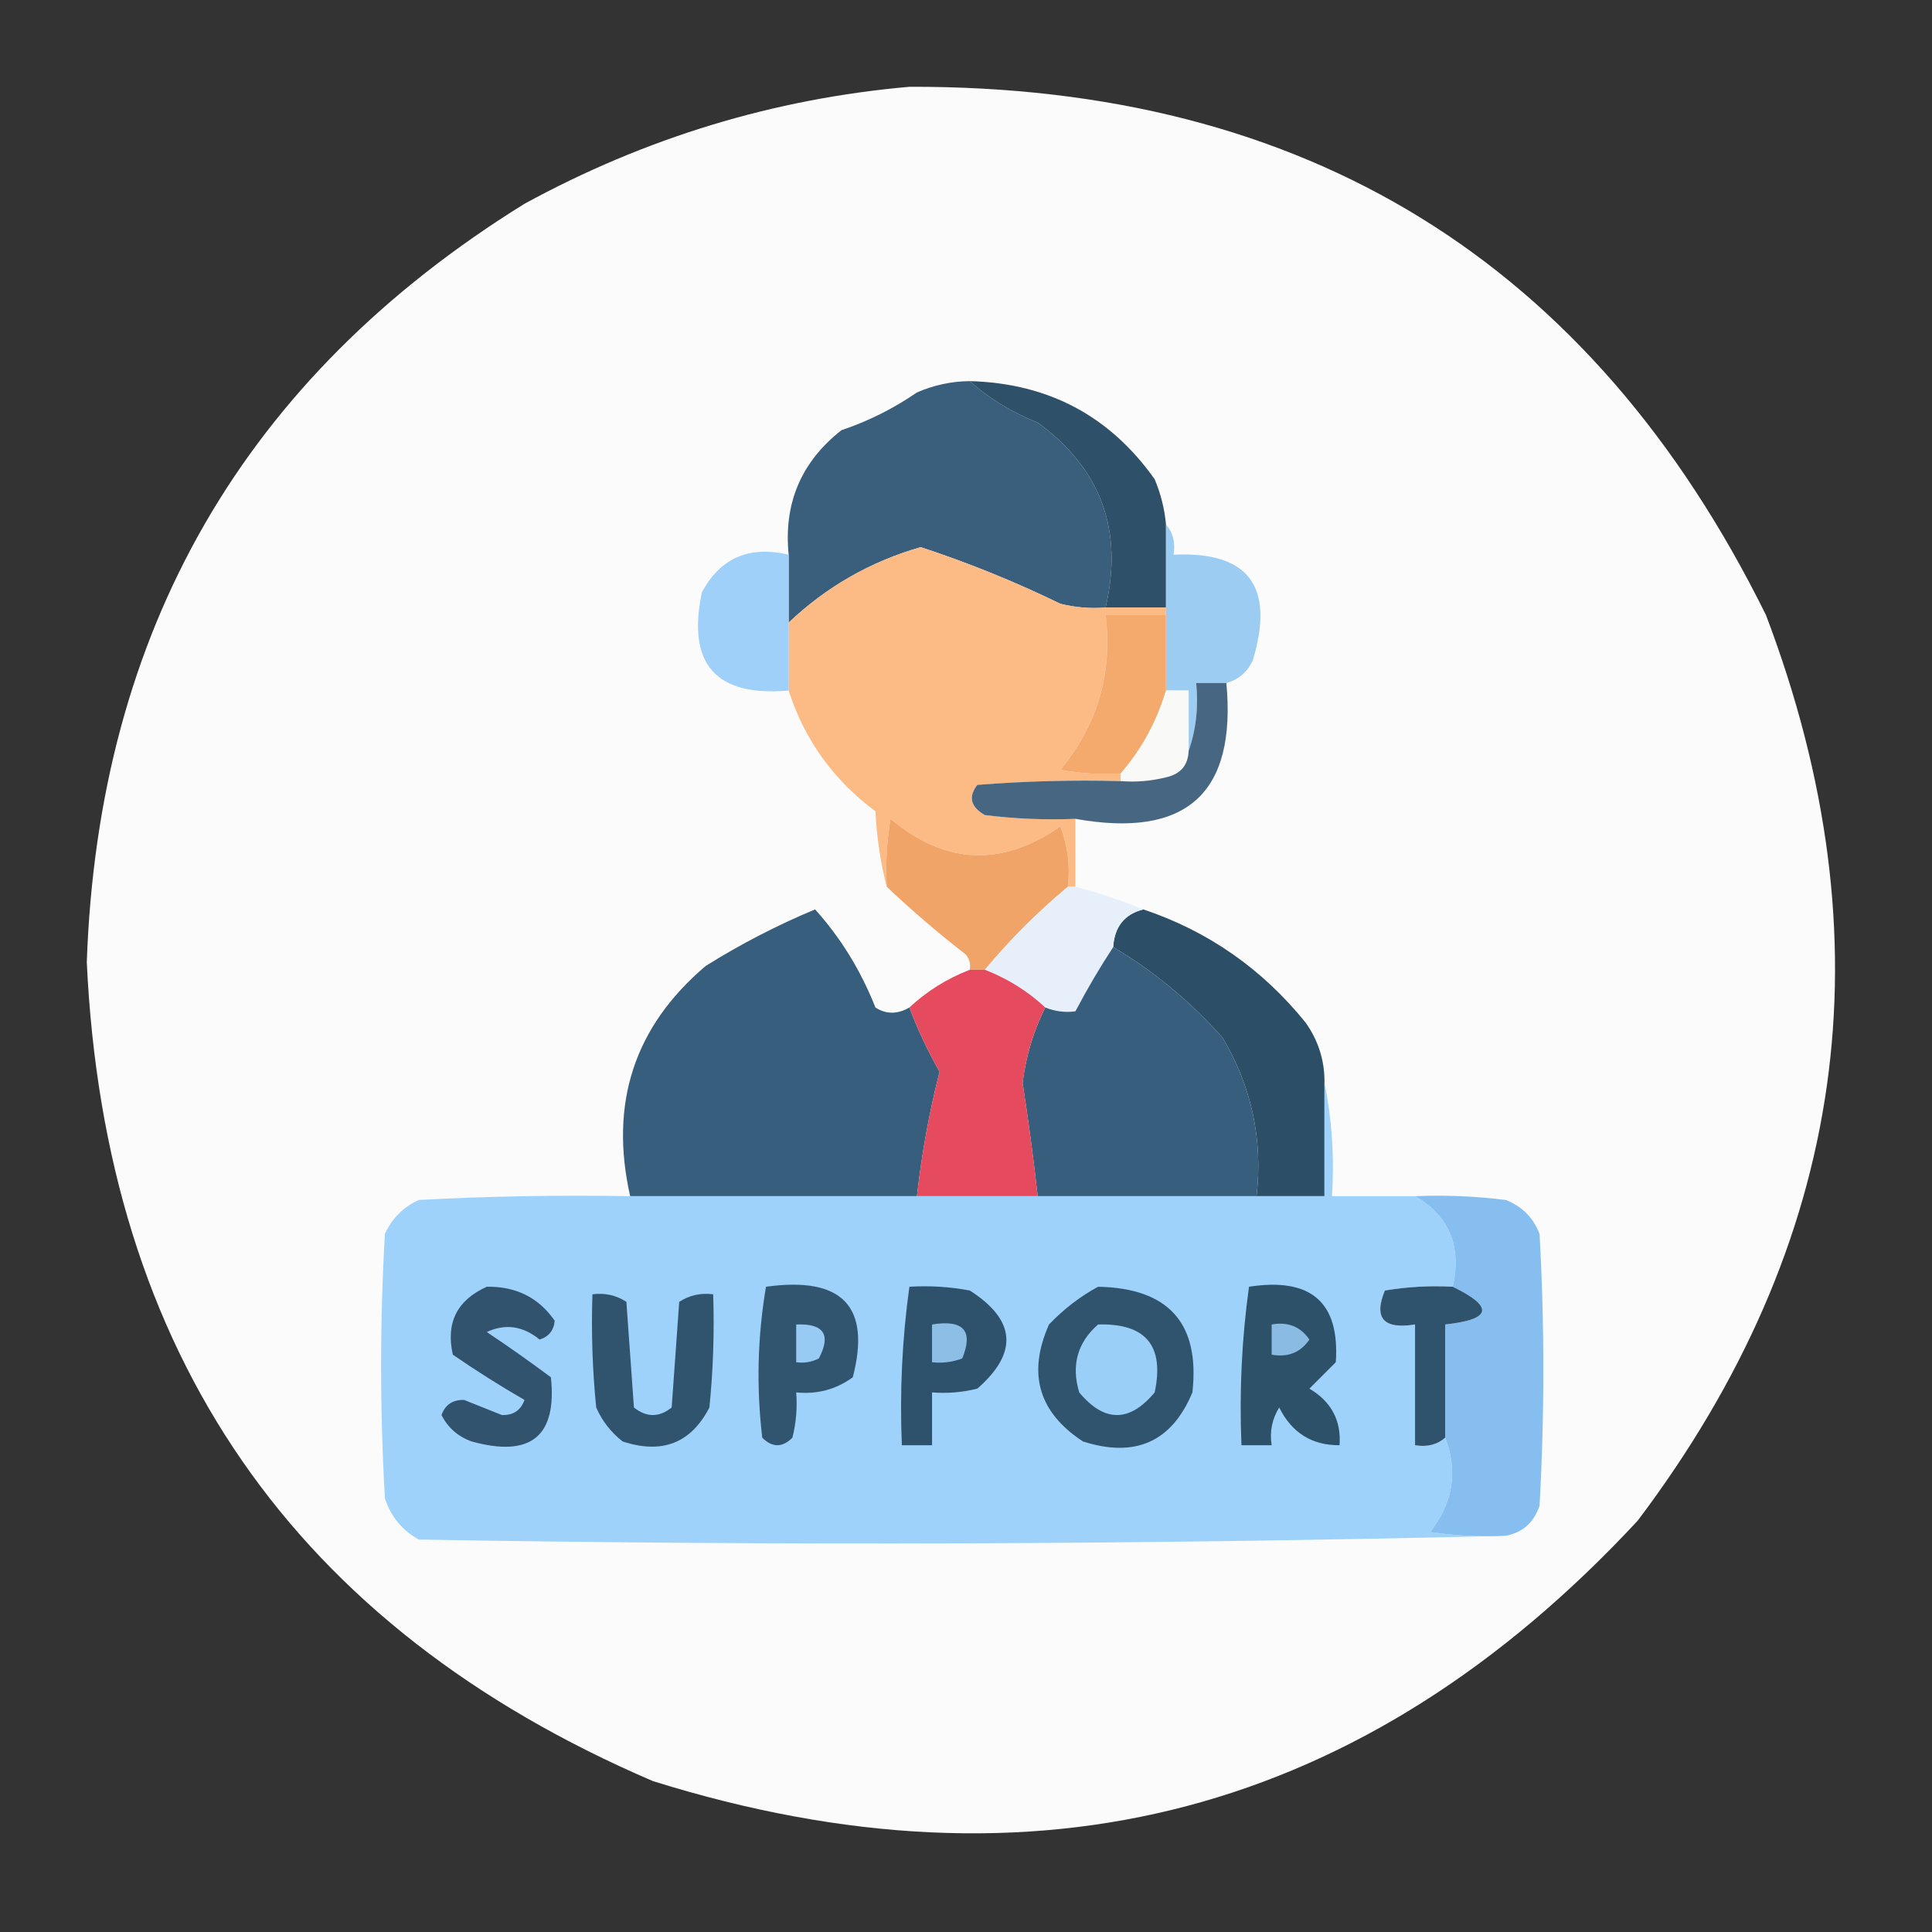
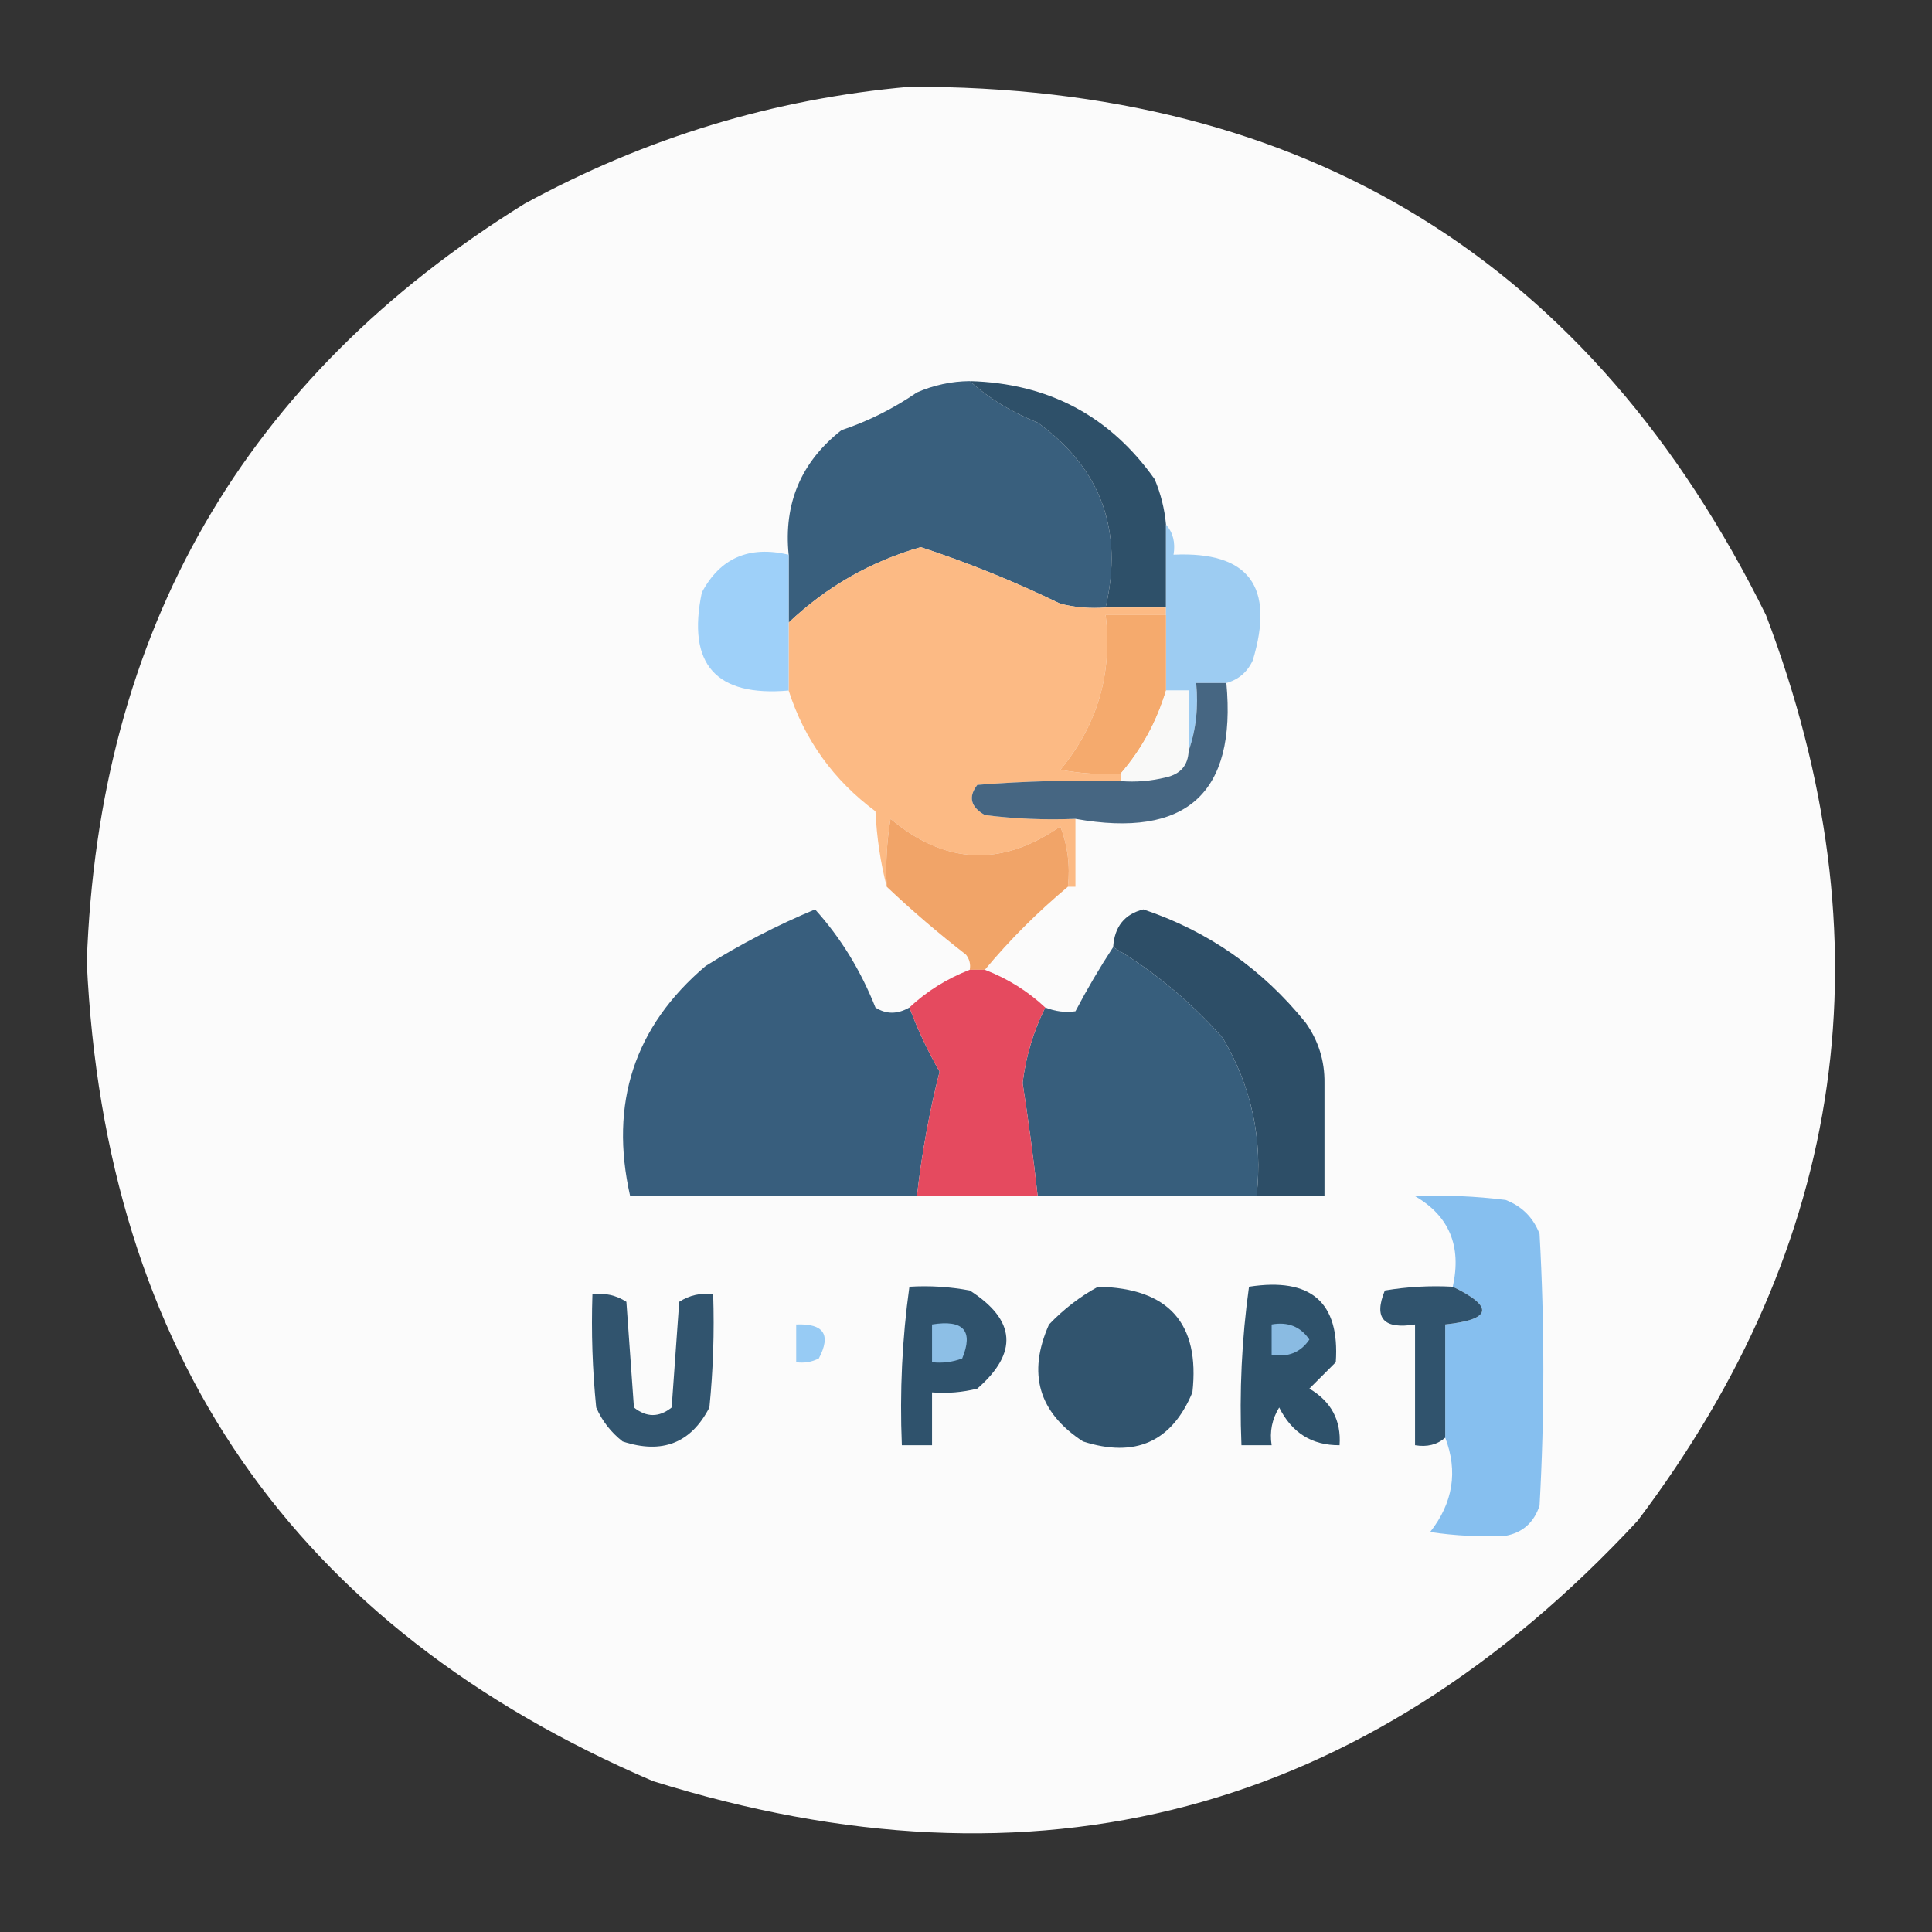
<svg xmlns="http://www.w3.org/2000/svg" version="1.1" width="256px" height="256px" style="shape-rendering:geometricPrecision; text-rendering:geometricPrecision; image-rendering:optimizeQuality; fill-rule:evenodd; clip-rule:evenodd">
  <rect width="100%" height="100%" fill="#333333" stroke="none" />
  <g>
    <path style="opacity:0.984" fill="#fefefe" d="M 120.5,11.5 C 173.033,11.335 210.867,34.669 234,81.5C 250.415,124.722 244.748,164.722 217,201.5C 180.862,240.411 137.362,251.911 86.5,236C 38.934,215.576 13.934,179.409 11.5,127.5C 13.035,83.522 32.368,50.022 69.5,27C 85.544,18.245 102.544,13.079 120.5,11.5 Z" />
  </g>
  <g>
    <path style="opacity:1" fill="#395f7d" d="M 128.5,50.5 C 131.028,52.78 134.028,54.614 137.5,56C 145.876,62.076 148.876,70.243 146.5,80.5C 144.473,80.662 142.473,80.496 140.5,80C 134.474,77.067 128.307,74.567 122,72.5C 115.355,74.406 109.522,77.739 104.5,82.5C 104.5,79.5 104.5,76.5 104.5,73.5C 103.822,66.696 106.155,61.196 111.5,57C 115.032,55.818 118.366,54.152 121.5,52C 123.74,51.023 126.073,50.523 128.5,50.5 Z" />
  </g>
  <g>
    <path style="opacity:1" fill="#2e5069" d="M 128.5,50.5 C 138.896,50.779 147.062,55.113 153,63.5C 153.813,65.436 154.313,67.436 154.5,69.5C 154.5,73.167 154.5,76.833 154.5,80.5C 151.833,80.5 149.167,80.5 146.5,80.5C 148.876,70.243 145.876,62.076 137.5,56C 134.028,54.614 131.028,52.78 128.5,50.5 Z" />
  </g>
  <g>
    <path style="opacity:1" fill="#fcba84" d="M 146.5,80.5 C 149.167,80.5 151.833,80.5 154.5,80.5C 154.5,80.833 154.5,81.167 154.5,81.5C 151.833,81.5 149.167,81.5 146.5,81.5C 147.426,89.219 145.426,96.052 140.5,102C 143.146,102.497 145.813,102.664 148.5,102.5C 148.5,102.833 148.5,103.167 148.5,103.5C 142.158,103.334 135.825,103.5 129.5,104C 128.273,105.587 128.606,106.921 130.5,108C 134.486,108.499 138.486,108.666 142.5,108.5C 142.5,111.5 142.5,114.5 142.5,117.5C 142.167,117.5 141.833,117.5 141.5,117.5C 141.813,114.753 141.48,112.086 140.5,109.5C 132.729,114.91 125.229,114.577 118,108.5C 117.502,111.482 117.335,114.482 117.5,117.5C 116.679,114.359 116.179,111.025 116,107.5C 110.441,103.372 106.607,98.039 104.5,91.5C 104.5,88.5 104.5,85.5 104.5,82.5C 109.522,77.739 115.355,74.406 122,72.5C 128.307,74.567 134.474,77.067 140.5,80C 142.473,80.496 144.473,80.662 146.5,80.5 Z" />
  </g>
  <g>
    <path style="opacity:1" fill="#9ed0f9" d="M 104.5,73.5 C 104.5,76.5 104.5,79.5 104.5,82.5C 104.5,85.5 104.5,88.5 104.5,91.5C 94.843,92.342 91.01,88.009 93,78.5C 95.425,73.937 99.258,72.271 104.5,73.5 Z" />
  </g>
  <g>
    <path style="opacity:1" fill="#9dccf2" d="M 154.5,69.5 C 155.434,70.568 155.768,71.901 155.5,73.5C 165.458,73.036 168.958,77.702 166,87.5C 165.28,89.056 164.113,90.056 162.5,90.5C 161.167,90.5 159.833,90.5 158.5,90.5C 158.81,93.713 158.477,96.713 157.5,99.5C 157.5,96.833 157.5,94.167 157.5,91.5C 156.5,91.5 155.5,91.5 154.5,91.5C 154.5,88.167 154.5,84.833 154.5,81.5C 154.5,81.167 154.5,80.833 154.5,80.5C 154.5,76.833 154.5,73.167 154.5,69.5 Z" />
  </g>
  <g>
    <path style="opacity:1" fill="#f5aa6d" d="M 154.5,81.5 C 154.5,84.833 154.5,88.167 154.5,91.5C 153.277,95.615 151.277,99.282 148.5,102.5C 145.813,102.664 143.146,102.497 140.5,102C 145.426,96.052 147.426,89.219 146.5,81.5C 149.167,81.5 151.833,81.5 154.5,81.5 Z" />
  </g>
  <g>
    <path style="opacity:1" fill="#f9f9f8" d="M 154.5,91.5 C 155.5,91.5 156.5,91.5 157.5,91.5C 157.5,94.167 157.5,96.833 157.5,99.5C 157.426,101.411 156.426,102.578 154.5,103C 152.527,103.495 150.527,103.662 148.5,103.5C 148.5,103.167 148.5,102.833 148.5,102.5C 151.277,99.282 153.277,95.615 154.5,91.5 Z" />
  </g>
  <g>
    <path style="opacity:1" fill="#466682" d="M 162.5,90.5 C 163.864,105.129 157.197,111.129 142.5,108.5C 138.486,108.666 134.486,108.499 130.5,108C 128.606,106.921 128.273,105.587 129.5,104C 135.825,103.5 142.158,103.334 148.5,103.5C 150.527,103.662 152.527,103.495 154.5,103C 156.426,102.578 157.426,101.411 157.5,99.5C 158.477,96.713 158.81,93.713 158.5,90.5C 159.833,90.5 161.167,90.5 162.5,90.5 Z" />
  </g>
  <g>
    <path style="opacity:1" fill="#f1a468" d="M 141.5,117.5 C 137.452,120.881 133.785,124.548 130.5,128.5C 129.833,128.5 129.167,128.5 128.5,128.5C 128.631,127.761 128.464,127.094 128,126.5C 124.308,123.635 120.808,120.635 117.5,117.5C 117.335,114.482 117.502,111.482 118,108.5C 125.229,114.577 132.729,114.91 140.5,109.5C 141.48,112.086 141.813,114.753 141.5,117.5 Z" />
  </g>
  <g>
    <path style="opacity:1" fill="#2d4e67" d="M 151.5,120.5 C 160.088,123.384 167.255,128.384 173,135.5C 174.707,137.909 175.54,140.575 175.5,143.5C 175.5,148.5 175.5,153.5 175.5,158.5C 172.5,158.5 169.5,158.5 166.5,158.5C 167.348,150.99 165.848,143.99 162,137.5C 157.634,132.617 152.801,128.617 147.5,125.5C 147.67,122.796 149.003,121.129 151.5,120.5 Z" />
  </g>
  <g>
    <path style="opacity:1" fill="#385e7d" d="M 120.5,133.5 C 121.605,136.439 122.939,139.273 124.5,142C 123.127,147.402 122.127,152.902 121.5,158.5C 108.833,158.5 96.167,158.5 83.5,158.5C 80.719,146.184 84.052,136.017 93.5,128C 98.114,125.11 102.947,122.61 108,120.5C 111.384,124.242 114.05,128.576 116,133.5C 117.414,134.413 118.914,134.413 120.5,133.5 Z" />
  </g>
  <g>
-     <path style="opacity:1" fill="#e7f0fa" d="M 141.5,117.5 C 141.833,117.5 142.167,117.5 142.5,117.5C 145.659,118.331 148.659,119.331 151.5,120.5C 149.003,121.129 147.67,122.796 147.5,125.5C 145.734,128.188 144.067,131.021 142.5,134C 141.181,134.195 139.847,134.028 138.5,133.5C 136.206,131.347 133.54,129.68 130.5,128.5C 133.785,124.548 137.452,120.881 141.5,117.5 Z" />
-   </g>
+     </g>
  <g>
    <path style="opacity:1" fill="#375e7c" d="M 147.5,125.5 C 152.801,128.617 157.634,132.617 162,137.5C 165.848,143.99 167.348,150.99 166.5,158.5C 156.833,158.5 147.167,158.5 137.5,158.5C 136.944,153.494 136.277,148.494 135.5,143.5C 135.927,139.984 136.927,136.651 138.5,133.5C 139.847,134.028 141.181,134.195 142.5,134C 144.067,131.021 145.734,128.188 147.5,125.5 Z" />
  </g>
  <g>
    <path style="opacity:1" fill="#e54a5f" d="M 128.5,128.5 C 129.167,128.5 129.833,128.5 130.5,128.5C 133.54,129.68 136.206,131.347 138.5,133.5C 136.927,136.651 135.927,139.984 135.5,143.5C 136.277,148.494 136.944,153.494 137.5,158.5C 132.167,158.5 126.833,158.5 121.5,158.5C 122.127,152.902 123.127,147.402 124.5,142C 122.939,139.273 121.605,136.439 120.5,133.5C 122.794,131.347 125.46,129.68 128.5,128.5 Z" />
  </g>
  <g>
-     <path style="opacity:1" fill="#9ed2fb" d="M 175.5,143.5 C 176.487,148.305 176.821,153.305 176.5,158.5C 180.167,158.5 183.833,158.5 187.5,158.5C 192.031,161.121 193.698,165.121 192.5,170.5C 189.482,170.335 186.482,170.502 183.5,171C 181.991,174.669 183.324,176.169 187.5,175.5C 187.5,180.833 187.5,186.167 187.5,191.5C 189.099,191.768 190.432,191.434 191.5,190.5C 193.205,194.961 192.538,199.128 189.5,203C 192.817,203.498 196.15,203.665 199.5,203.5C 151.668,204.665 103.668,204.832 55.5,204C 53.274,202.773 51.774,200.939 51,198.5C 50.333,186.833 50.333,175.167 51,163.5C 51.948,161.43 53.448,159.93 55.5,159C 64.827,158.5 74.161,158.334 83.5,158.5C 96.167,158.5 108.833,158.5 121.5,158.5C 126.833,158.5 132.167,158.5 137.5,158.5C 147.167,158.5 156.833,158.5 166.5,158.5C 169.5,158.5 172.5,158.5 175.5,158.5C 175.5,153.5 175.5,148.5 175.5,143.5 Z" />
-   </g>
+     </g>
  <g>
    <path style="opacity:1" fill="#86bfef" d="M 187.5,158.5 C 191.514,158.334 195.514,158.501 199.5,159C 201.667,159.833 203.167,161.333 204,163.5C 204.667,175.5 204.667,187.5 204,199.5C 203.252,201.751 201.752,203.084 199.5,203.5C 196.15,203.665 192.817,203.498 189.5,203C 192.538,199.128 193.205,194.961 191.5,190.5C 191.5,185.5 191.5,180.5 191.5,175.5C 197.671,174.838 198.005,173.171 192.5,170.5C 193.698,165.121 192.031,161.121 187.5,158.5 Z" />
  </g>
  <g>
-     <path style="opacity:1" fill="#31536d" d="M 64.5,170.5 C 68.376,170.438 71.376,171.938 73.5,175C 73.386,176.28 72.72,177.113 71.5,177.5C 69.293,175.69 66.959,175.357 64.5,176.5C 67.36,178.407 70.193,180.407 73,182.5C 73.821,190.332 70.321,193.165 62.5,191C 60.697,190.363 59.364,189.197 58.5,187.5C 59,186.119 60,185.453 61.5,185.5C 63.167,186.167 64.833,186.833 66.5,187.5C 68,187.547 69,186.881 69.5,185.5C 66.249,183.625 63.082,181.625 60,179.5C 59.053,175.279 60.553,172.279 64.5,170.5 Z" />
+     </g>
+   <g>
+     <path style="opacity:1" fill="#31546e" d="M 78.5,171.5 C 80.144,171.286 81.644,171.62 83,172.5C 83.333,177.167 83.667,181.833 84,186.5C 85.667,187.833 87.333,187.833 89,186.5C 89.333,181.833 89.667,177.167 90,172.5C 91.356,171.62 92.856,171.286 94.5,171.5C 94.666,176.511 94.499,181.511 94,186.5C 91.565,191.224 87.731,192.724 82.5,191C 80.951,189.786 79.784,188.286 79,186.5C 78.501,181.511 78.334,176.511 78.5,171.5 " />
  </g>
  <g>
-     <path style="opacity:1" fill="#31546e" d="M 78.5,171.5 C 80.144,171.286 81.644,171.62 83,172.5C 83.333,177.167 83.667,181.833 84,186.5C 85.667,187.833 87.333,187.833 89,186.5C 89.333,181.833 89.667,177.167 90,172.5C 91.356,171.62 92.856,171.286 94.5,171.5C 94.666,176.511 94.499,181.511 94,186.5C 91.565,191.224 87.731,192.724 82.5,191C 80.951,189.786 79.784,188.286 79,186.5C 78.501,181.511 78.334,176.511 78.5,171.5 Z" />
-   </g>
-   <g>
-     <path style="opacity:1" fill="#32556f" d="M 101.5,170.5 C 111.607,169.096 115.44,173.096 113,182.5C 110.772,184.113 108.272,184.78 105.5,184.5C 105.662,186.527 105.495,188.527 105,190.5C 103.667,191.833 102.333,191.833 101,190.5C 100.208,183.753 100.374,177.086 101.5,170.5 Z" />
-   </g>
+     </g>
  <g>
    <path style="opacity:1" fill="#2f526c" d="M 120.5,170.5 C 123.187,170.336 125.854,170.503 128.5,171C 134.617,174.913 134.951,179.246 129.5,184C 127.527,184.495 125.527,184.662 123.5,184.5C 123.5,186.833 123.5,189.167 123.5,191.5C 122.167,191.5 120.833,191.5 119.5,191.5C 119.205,184.412 119.538,177.412 120.5,170.5 Z" />
  </g>
  <g>
    <path style="opacity:1" fill="#31546e" d="M 145.5,170.5 C 154.854,170.681 159.02,175.348 158,184.5C 155.27,191.053 150.437,193.22 143.5,191C 137.612,187.153 136.112,181.987 139,175.5C 140.965,173.45 143.132,171.783 145.5,170.5 Z" />
  </g>
  <g>
    <path style="opacity:1" fill="#2e516a" d="M 165.5,170.5 C 173.712,169.226 177.546,172.559 177,180.5C 175.833,181.667 174.667,182.833 173.5,184C 176.397,185.715 177.731,188.215 177.5,191.5C 173.845,191.528 171.178,189.861 169.5,186.5C 168.548,188.045 168.215,189.712 168.5,191.5C 167.167,191.5 165.833,191.5 164.5,191.5C 164.205,184.412 164.538,177.412 165.5,170.5 Z" />
  </g>
  <g>
    <path style="opacity:1" fill="#30536d" d="M 192.5,170.5 C 198.005,173.171 197.671,174.838 191.5,175.5C 191.5,180.5 191.5,185.5 191.5,190.5C 190.432,191.434 189.099,191.768 187.5,191.5C 187.5,186.167 187.5,180.833 187.5,175.5C 183.324,176.169 181.991,174.669 183.5,171C 186.482,170.502 189.482,170.335 192.5,170.5 Z" />
  </g>
  <g>
    <path style="opacity:1" fill="#97cbf4" d="M 105.5,175.5 C 109.161,175.35 110.161,176.85 108.5,180C 107.552,180.483 106.552,180.649 105.5,180.5C 105.5,178.833 105.5,177.167 105.5,175.5 Z" />
  </g>
  <g>
    <path style="opacity:1" fill="#8dbfe6" d="M 123.5,175.5 C 127.676,174.831 129.009,176.331 127.5,180C 126.207,180.49 124.873,180.657 123.5,180.5C 123.5,178.833 123.5,177.167 123.5,175.5 Z" />
  </g>
  <g>
-     <path style="opacity:1" fill="#9acff8" d="M 145.5,175.5 C 151.82,175.32 154.32,178.32 153,184.5C 149.667,188.5 146.333,188.5 143,184.5C 141.927,180.9 142.76,177.9 145.5,175.5 Z" />
-   </g>
+     </g>
  <g>
    <path style="opacity:1" fill="#8abbe2" d="M 168.5,175.5 C 170.665,175.116 172.332,175.783 173.5,177.5C 172.332,179.217 170.665,179.884 168.5,179.5C 168.5,178.167 168.5,176.833 168.5,175.5 Z" />
  </g>
</svg>